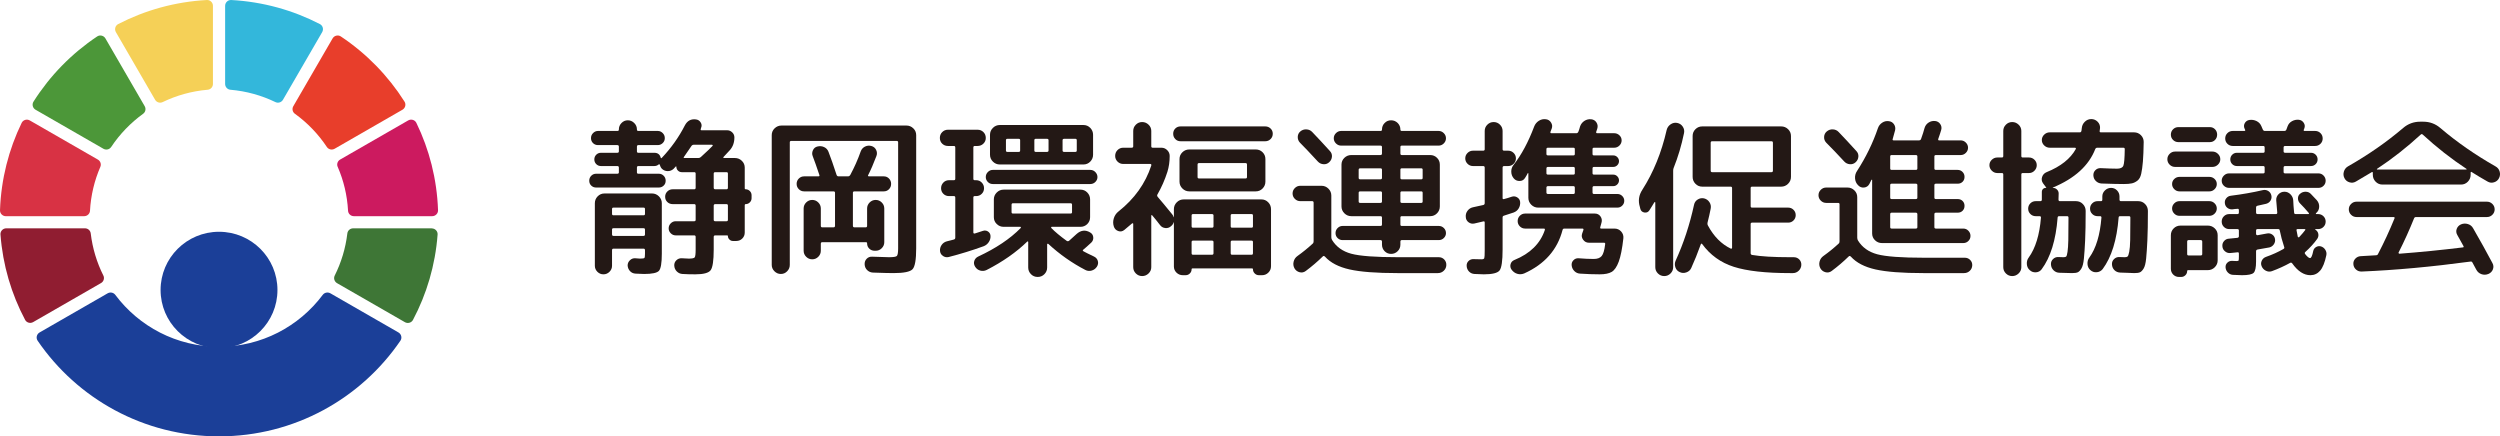
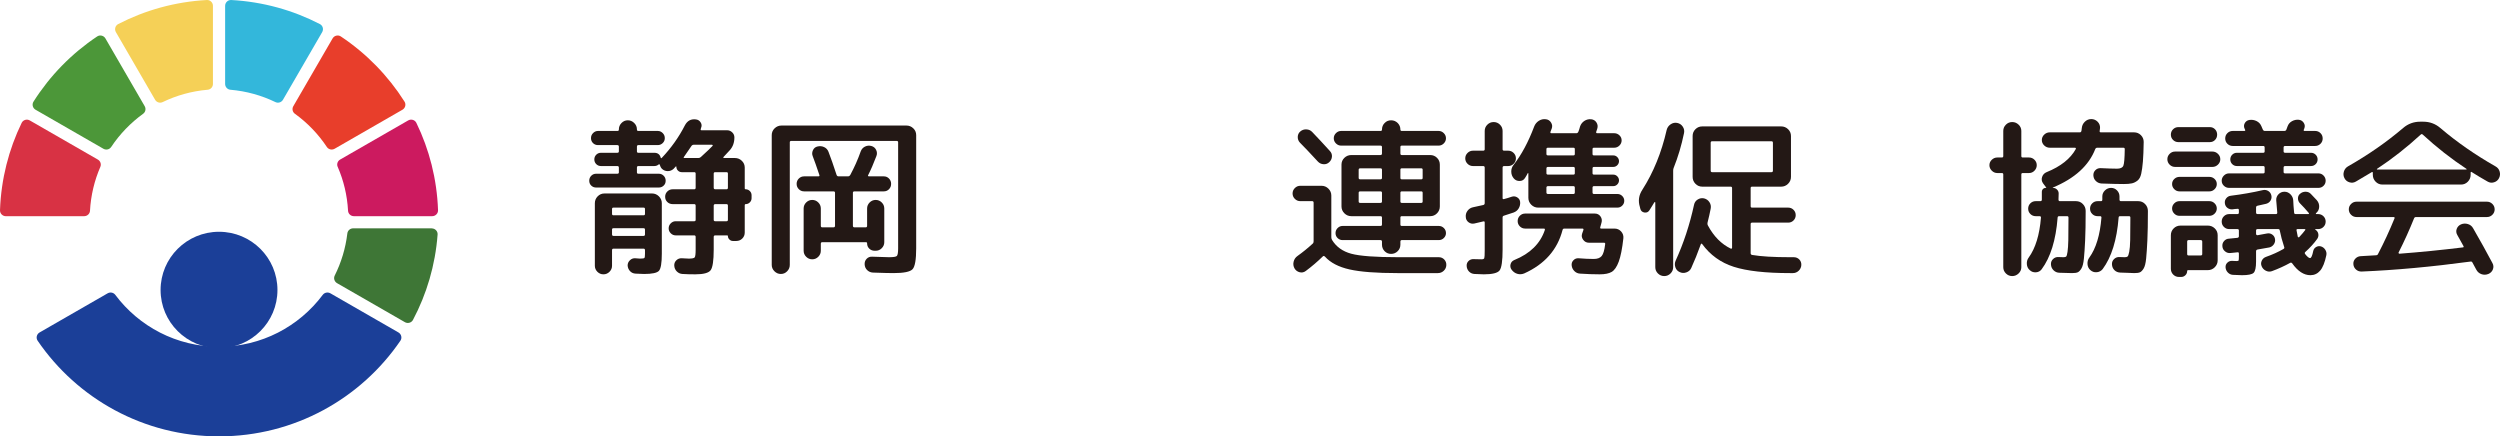
<svg xmlns="http://www.w3.org/2000/svg" width="487" height="85" viewBox="0 0 487 85" fill="none">
  <path d="M116.116 36.531C115.752 36.531 115.439 36.407 115.177 36.157C114.915 35.908 114.784 35.59 114.784 35.205C114.784 34.819 114.915 34.496 115.177 34.235C115.439 33.974 115.752 33.844 116.116 33.844H120.248C120.453 33.844 120.556 33.753 120.556 33.572V32.653C120.556 32.449 120.453 32.347 120.248 32.347H117.072C116.708 32.347 116.401 32.222 116.15 31.973C115.9 31.724 115.775 31.417 115.775 31.055C115.775 30.692 115.9 30.386 116.15 30.136C116.401 29.887 116.708 29.762 117.072 29.762H120.248C120.453 29.762 120.556 29.671 120.556 29.49V28.571C120.556 28.367 120.453 28.265 120.248 28.265H116.492C116.105 28.265 115.78 28.135 115.518 27.874C115.257 27.613 115.126 27.29 115.126 26.904C115.126 26.519 115.262 26.19 115.535 25.918C115.809 25.646 116.127 25.509 116.492 25.509H120.282C120.464 25.509 120.556 25.419 120.556 25.237V25.203C120.556 24.727 120.726 24.313 121.068 23.962C121.409 23.61 121.819 23.434 122.297 23.434C122.775 23.434 123.191 23.61 123.544 23.962C123.897 24.313 124.073 24.727 124.073 25.203V25.237C124.073 25.419 124.164 25.509 124.346 25.509H128.137C128.501 25.509 128.82 25.646 129.093 25.918C129.366 26.19 129.503 26.519 129.503 26.904C129.503 27.29 129.366 27.613 129.093 27.874C128.82 28.135 128.501 28.265 128.137 28.265H124.346C124.164 28.265 124.073 28.367 124.073 28.571V29.49C124.073 29.671 124.164 29.762 124.346 29.762H127.454C128.137 29.762 128.558 30.091 128.717 30.748C128.74 30.839 128.797 30.85 128.888 30.782L128.956 30.714C130.755 28.809 132.235 26.723 133.396 24.455C133.874 23.525 134.602 23.128 135.581 23.264C135.968 23.31 136.27 23.503 136.486 23.843C136.703 24.183 136.731 24.534 136.572 24.897C136.549 24.92 136.538 24.96 136.538 25.016C136.538 25.073 136.526 25.113 136.504 25.135C136.458 25.294 136.504 25.373 136.64 25.373H141.626C142.013 25.373 142.349 25.509 142.633 25.782C142.918 26.054 143.06 26.383 143.06 26.768C143.06 27.766 142.764 28.594 142.172 29.252C141.421 30.068 141.011 30.51 140.943 30.578C140.897 30.601 140.886 30.641 140.909 30.697C140.932 30.754 140.966 30.782 141.011 30.782H143.163C143.686 30.782 144.136 30.964 144.512 31.327C144.887 31.689 145.075 32.132 145.075 32.653V36.702C145.075 36.815 145.132 36.872 145.246 36.872C145.565 36.872 145.838 36.985 146.065 37.212C146.293 37.439 146.407 37.711 146.407 38.028V38.606C146.407 38.924 146.293 39.196 146.065 39.423C145.838 39.65 145.565 39.763 145.246 39.763C145.132 39.763 145.075 39.831 145.075 39.967V45.308C145.075 45.762 144.916 46.147 144.597 46.465C144.278 46.782 143.891 46.941 143.436 46.941H142.753C142.502 46.941 142.281 46.845 142.087 46.652C141.893 46.459 141.797 46.238 141.797 45.989C141.797 45.898 141.751 45.852 141.66 45.852H139.338C139.133 45.852 139.031 45.954 139.031 46.158V48.608C139.031 50.762 138.831 52.106 138.433 52.639C138.035 53.172 137.039 53.438 135.445 53.438C134.489 53.438 133.658 53.416 132.952 53.37C132.519 53.348 132.149 53.183 131.842 52.877C131.535 52.571 131.37 52.191 131.347 51.737C131.324 51.329 131.461 50.983 131.757 50.7C132.053 50.416 132.406 50.286 132.815 50.309C133.544 50.354 133.999 50.377 134.181 50.377C134.819 50.377 135.2 50.297 135.325 50.139C135.451 49.98 135.513 49.47 135.513 48.608V46.158C135.513 45.954 135.422 45.852 135.24 45.852H131.62C131.256 45.852 130.937 45.716 130.664 45.444C130.391 45.172 130.254 44.855 130.254 44.492C130.254 44.106 130.391 43.777 130.664 43.505C130.937 43.233 131.256 43.097 131.62 43.097H135.24C135.422 43.097 135.513 43.006 135.513 42.825V40.069C135.513 39.865 135.422 39.763 135.24 39.763H131.04C130.63 39.763 130.283 39.627 129.998 39.355C129.713 39.083 129.571 38.743 129.571 38.334C129.571 37.926 129.713 37.58 129.998 37.297C130.283 37.013 130.63 36.872 131.04 36.872H135.24C135.422 36.872 135.513 36.77 135.513 36.565V33.81C135.513 33.629 135.422 33.538 135.24 33.538H132.815C132.519 33.538 132.269 33.436 132.064 33.232C131.859 33.028 131.757 32.778 131.757 32.483C131.757 32.461 131.745 32.438 131.723 32.415C131.7 32.392 131.677 32.392 131.654 32.415C131.609 32.483 131.535 32.563 131.432 32.653C131.33 32.744 131.256 32.823 131.21 32.892C130.892 33.186 130.516 33.334 130.083 33.334C129.651 33.334 129.275 33.186 128.956 32.892C128.751 32.687 128.615 32.427 128.547 32.109C128.524 32.064 128.484 32.03 128.427 32.007C128.37 31.984 128.33 31.996 128.308 32.041C128.057 32.245 127.773 32.347 127.454 32.347H124.346C124.164 32.347 124.073 32.449 124.073 32.653V33.572C124.073 33.753 124.164 33.844 124.346 33.844H128.342C128.706 33.844 129.019 33.974 129.281 34.235C129.543 34.496 129.674 34.819 129.674 35.205C129.674 35.59 129.543 35.908 129.281 36.157C129.019 36.407 128.706 36.531 128.342 36.531H116.116ZM124.653 50.377C125.154 50.377 125.445 50.337 125.524 50.258C125.604 50.178 125.644 49.901 125.644 49.424V48.744C125.644 48.54 125.553 48.438 125.371 48.438H119.497C119.315 48.438 119.224 48.54 119.224 48.744V51.772C119.224 52.225 119.059 52.616 118.728 52.945C118.398 53.274 118.006 53.438 117.55 53.438C117.095 53.438 116.702 53.274 116.372 52.945C116.042 52.616 115.877 52.225 115.877 51.772V39.593C115.877 39.071 116.059 38.623 116.423 38.249C116.788 37.875 117.232 37.688 117.755 37.688H127.01C127.533 37.688 127.983 37.875 128.359 38.249C128.734 38.623 128.922 39.071 128.922 39.593V49.424C128.922 51.239 128.734 52.35 128.359 52.758C127.983 53.166 127.021 53.37 125.473 53.37C125.405 53.37 124.847 53.348 123.8 53.302C123.367 53.28 123.009 53.115 122.724 52.809C122.439 52.503 122.286 52.134 122.263 51.703C122.263 51.318 122.411 50.983 122.707 50.7C123.003 50.416 123.344 50.286 123.731 50.309C124.278 50.354 124.585 50.377 124.653 50.377ZM119.224 40.716V41.668C119.224 41.85 119.315 41.94 119.497 41.94H125.371C125.553 41.94 125.644 41.85 125.644 41.668V40.716C125.644 40.534 125.553 40.444 125.371 40.444H119.497C119.315 40.444 119.224 40.534 119.224 40.716ZM125.371 45.954C125.553 45.954 125.644 45.852 125.644 45.648V44.73C125.644 44.548 125.553 44.458 125.371 44.458H119.497C119.315 44.458 119.224 44.548 119.224 44.73V45.648C119.224 45.852 119.315 45.954 119.497 45.954H125.371ZM133.225 30.578C133.134 30.714 133.168 30.782 133.328 30.782H136.06C136.242 30.782 136.401 30.714 136.538 30.578C137.585 29.626 138.348 28.9 138.826 28.401C138.871 28.31 138.837 28.242 138.723 28.197H135.138C134.955 28.197 134.807 28.276 134.694 28.435C133.919 29.592 133.43 30.306 133.225 30.578ZM139.031 33.81V36.565C139.031 36.77 139.133 36.872 139.338 36.872H141.524C141.706 36.872 141.797 36.77 141.797 36.565V33.81C141.797 33.629 141.706 33.538 141.524 33.538H139.338C139.133 33.538 139.031 33.629 139.031 33.81ZM139.031 40.069V42.825C139.031 43.006 139.133 43.097 139.338 43.097H141.524C141.706 43.097 141.797 43.006 141.797 42.825V40.069C141.797 39.865 141.706 39.763 141.524 39.763H139.338C139.133 39.763 139.031 39.865 139.031 40.069Z" fill="#231815" />
  <path d="M153.339 52.843C152.998 53.195 152.588 53.37 152.11 53.37C151.632 53.37 151.216 53.195 150.863 52.843C150.51 52.492 150.334 52.078 150.334 51.602V26.326C150.334 25.805 150.522 25.362 150.897 24.999C151.273 24.637 151.723 24.455 152.246 24.455H176.561C177.085 24.455 177.534 24.637 177.91 24.999C178.286 25.362 178.473 25.805 178.473 26.326V48.37C178.473 50.57 178.24 51.925 177.773 52.435C177.307 52.945 176.06 53.2 174.034 53.2C173.26 53.2 171.928 53.166 170.038 53.098C169.606 53.076 169.236 52.917 168.929 52.622C168.621 52.327 168.456 51.953 168.433 51.499C168.411 51.069 168.542 50.706 168.826 50.411C169.111 50.116 169.469 49.98 169.902 50.003C171.564 50.071 172.657 50.105 173.18 50.105C174.023 50.105 174.529 50.025 174.7 49.867C174.871 49.708 174.956 49.209 174.956 48.37V27.721C174.956 27.539 174.854 27.449 174.649 27.449H154.159C153.954 27.449 153.851 27.539 153.851 27.721V51.602C153.851 52.078 153.681 52.492 153.339 52.843ZM157.044 39.44C157.375 39.111 157.767 38.947 158.223 38.947C158.678 38.947 159.071 39.111 159.401 39.44C159.731 39.769 159.896 40.16 159.896 40.614V43.981C159.896 44.186 159.987 44.288 160.169 44.288H162.355C162.56 44.288 162.662 44.186 162.662 43.981V37.552C162.662 37.371 162.56 37.28 162.355 37.28H156.652C156.242 37.28 155.895 37.138 155.61 36.855C155.326 36.571 155.183 36.225 155.183 35.817C155.183 35.409 155.326 35.063 155.61 34.78C155.895 34.496 156.242 34.354 156.652 34.354H159.418C159.6 34.354 159.668 34.275 159.623 34.116C159.076 32.483 158.644 31.259 158.325 30.442C158.166 30.057 158.177 29.666 158.359 29.269C158.541 28.872 158.837 28.628 159.247 28.537C159.702 28.424 160.135 28.463 160.545 28.656C160.955 28.849 161.239 29.161 161.399 29.592C161.854 30.771 162.377 32.268 162.969 34.082C163.038 34.264 163.163 34.354 163.345 34.354H165.189C165.371 34.354 165.519 34.264 165.633 34.082C166.43 32.608 167.113 31.066 167.682 29.456C167.841 29.047 168.115 28.747 168.502 28.554C168.889 28.361 169.299 28.322 169.731 28.435C170.164 28.549 170.477 28.804 170.67 29.201C170.864 29.598 170.881 30 170.721 30.408C170.152 31.905 169.617 33.141 169.116 34.116C169.071 34.162 169.065 34.213 169.099 34.269C169.133 34.326 169.185 34.354 169.253 34.354H172.156C172.566 34.354 172.907 34.496 173.18 34.78C173.453 35.063 173.59 35.409 173.59 35.817C173.59 36.225 173.453 36.571 173.18 36.855C172.907 37.138 172.566 37.28 172.156 37.28H166.453C166.248 37.28 166.145 37.371 166.145 37.552V43.981C166.145 44.186 166.248 44.288 166.453 44.288H168.638C168.82 44.288 168.912 44.186 168.912 43.981V40.614C168.912 40.16 169.077 39.769 169.407 39.44C169.737 39.111 170.13 38.947 170.585 38.947C171.04 38.947 171.433 39.111 171.763 39.44C172.093 39.769 172.258 40.16 172.258 40.614V47.179C172.258 47.633 172.093 48.024 171.763 48.353C171.433 48.682 171.04 48.846 170.585 48.846H170.38C169.97 48.846 169.623 48.71 169.338 48.438C169.054 48.166 168.912 47.825 168.912 47.417C168.912 47.259 168.843 47.179 168.707 47.179H160.169C159.987 47.179 159.896 47.281 159.896 47.485V48.846C159.896 49.3 159.731 49.691 159.401 50.02C159.071 50.349 158.678 50.513 158.223 50.513C157.767 50.513 157.375 50.349 157.044 50.02C156.714 49.691 156.549 49.3 156.549 48.846V40.614C156.549 40.16 156.714 39.769 157.044 39.44Z" fill="#231815" />
-   <path d="M184.655 28.435C184.222 28.435 183.852 28.288 183.545 27.993C183.238 27.698 183.084 27.324 183.084 26.87C183.084 26.417 183.238 26.037 183.545 25.731C183.852 25.425 184.222 25.271 184.655 25.271H190.426C190.882 25.271 191.263 25.425 191.57 25.731C191.878 26.037 192.031 26.417 192.031 26.87C192.031 27.324 191.878 27.67 191.57 27.976C191.263 28.282 190.882 28.435 190.426 28.435H189.88C189.698 28.435 189.607 28.537 189.607 28.741V34.831C189.607 35.012 189.698 35.103 189.88 35.103H190.153C190.586 35.103 190.95 35.256 191.246 35.562C191.542 35.868 191.69 36.237 191.69 36.668C191.69 37.099 191.542 37.461 191.246 37.756C190.95 38.051 190.586 38.198 190.153 38.198H189.88C189.698 38.198 189.607 38.289 189.607 38.471V45.274C189.607 45.456 189.709 45.524 189.914 45.478C190.278 45.365 190.802 45.195 191.485 44.968C191.849 44.855 192.179 44.9 192.475 45.104C192.771 45.308 192.931 45.592 192.953 45.955C192.976 46.385 192.862 46.788 192.612 47.162C192.361 47.536 192.031 47.803 191.621 47.962C189.368 48.778 187.091 49.481 184.791 50.071C184.404 50.161 184.04 50.093 183.699 49.867C183.357 49.64 183.164 49.322 183.118 48.914C183.073 48.483 183.175 48.086 183.425 47.724C183.676 47.361 184.017 47.123 184.45 47.009C184.609 46.964 184.837 46.907 185.133 46.839C185.429 46.771 185.645 46.714 185.782 46.669C185.987 46.624 186.089 46.499 186.089 46.295V38.471C186.089 38.289 185.998 38.198 185.816 38.198H184.86C184.427 38.198 184.063 38.051 183.767 37.756C183.471 37.461 183.323 37.099 183.323 36.668C183.323 36.237 183.471 35.868 183.767 35.562C184.063 35.256 184.427 35.103 184.86 35.103H185.816C185.998 35.103 186.089 35.012 186.089 34.831V28.741C186.089 28.537 185.998 28.435 185.816 28.435H184.655ZM190.563 49.969C194.023 48.358 196.778 46.51 198.827 44.424C198.873 44.378 198.884 44.327 198.861 44.271C198.838 44.214 198.804 44.186 198.759 44.186H195.515C194.991 44.186 194.541 44.004 194.166 43.641C193.79 43.279 193.602 42.836 193.602 42.315V38.845C193.602 38.323 193.79 37.875 194.166 37.501C194.541 37.127 194.991 36.94 195.515 36.94H210.472C210.996 36.94 211.44 37.127 211.804 37.501C212.168 37.875 212.35 38.323 212.35 38.845V42.315C212.35 42.836 212.168 43.279 211.804 43.641C211.44 44.004 210.996 44.186 210.472 44.186H204.872C204.826 44.186 204.792 44.214 204.769 44.271C204.746 44.327 204.758 44.378 204.803 44.424C205.509 45.15 206.499 45.977 207.774 46.907C207.934 47.02 208.093 47.02 208.252 46.907C208.594 46.612 209.083 46.17 209.721 45.58C210.563 44.832 211.44 44.73 212.35 45.274C212.715 45.478 212.92 45.785 212.965 46.193C213.011 46.601 212.885 46.952 212.589 47.247C211.906 47.882 211.383 48.347 211.019 48.642C210.882 48.733 210.893 48.835 211.053 48.948C211.371 49.13 212.054 49.47 213.102 49.969C213.489 50.15 213.739 50.434 213.853 50.819C213.967 51.205 213.91 51.579 213.682 51.942C213.432 52.327 213.09 52.582 212.658 52.707C212.225 52.832 211.815 52.792 211.428 52.588C208.81 51.227 206.408 49.538 204.223 47.519C204.177 47.474 204.126 47.463 204.069 47.485C204.012 47.508 203.984 47.542 203.984 47.587V52.112C203.984 52.611 203.807 53.042 203.454 53.404C203.101 53.767 202.663 53.949 202.14 53.949C201.616 53.949 201.178 53.767 200.825 53.404C200.472 53.042 200.296 52.611 200.296 52.112V47.145C200.296 47.1 200.278 47.066 200.244 47.043C200.21 47.02 200.17 47.02 200.125 47.043C197.985 49.13 195.344 50.978 192.202 52.588C191.792 52.792 191.371 52.832 190.938 52.707C190.506 52.582 190.176 52.327 189.948 51.942C189.72 51.579 189.669 51.205 189.794 50.819C189.92 50.434 190.176 50.15 190.563 49.969ZM193.397 35.851C193.01 35.851 192.686 35.715 192.424 35.443C192.162 35.171 192.031 34.853 192.031 34.49C192.031 34.105 192.168 33.776 192.441 33.504C192.714 33.232 193.033 33.096 193.397 33.096H212.385C212.772 33.096 213.102 33.237 213.375 33.521C213.648 33.804 213.785 34.128 213.785 34.49C213.785 34.853 213.648 35.171 213.375 35.443C213.102 35.715 212.772 35.851 212.385 35.851H193.397ZM211.053 24.353C211.576 24.353 212.02 24.54 212.385 24.914C212.749 25.288 212.931 25.736 212.931 26.258V30.136C212.931 30.658 212.749 31.106 212.385 31.48C212.02 31.854 211.576 32.041 211.053 32.041H194.763C194.24 32.041 193.79 31.854 193.414 31.48C193.039 31.106 192.851 30.658 192.851 30.136V26.258C192.851 25.736 193.039 25.288 193.414 24.914C193.79 24.54 194.24 24.353 194.763 24.353H211.053ZM198.725 29.32V27.313C198.725 27.131 198.634 27.041 198.451 27.041H196.232C196.05 27.041 195.958 27.131 195.958 27.313V29.32C195.958 29.501 196.05 29.592 196.232 29.592H198.451C198.634 29.592 198.725 29.501 198.725 29.32ZM197.324 41.6H208.56C208.742 41.6 208.833 41.51 208.833 41.328V39.899C208.833 39.695 208.742 39.593 208.56 39.593H197.324C197.142 39.593 197.051 39.695 197.051 39.899V41.328C197.051 41.51 197.142 41.6 197.324 41.6ZM204.257 29.32V27.313C204.257 27.131 204.154 27.041 203.95 27.041H201.764C201.582 27.041 201.491 27.131 201.491 27.313V29.32C201.491 29.501 201.582 29.592 201.764 29.592H203.95C204.154 29.592 204.257 29.501 204.257 29.32ZM209.755 29.32V27.313C209.755 27.131 209.664 27.041 209.482 27.041H207.296C207.091 27.041 206.989 27.131 206.989 27.313V29.32C206.989 29.501 207.091 29.592 207.296 29.592H209.482C209.664 29.592 209.755 29.501 209.755 29.32Z" fill="#231815" />
-   <path d="M223.74 53.268C223.387 53.608 222.971 53.778 222.493 53.778C222.015 53.778 221.605 53.608 221.264 53.268C220.922 52.928 220.752 52.52 220.752 52.044V43.607C220.752 43.562 220.729 43.528 220.683 43.505C220.638 43.482 220.592 43.482 220.547 43.505C220.183 43.822 219.67 44.253 219.01 44.798C218.646 45.093 218.247 45.16 217.815 45.002C217.382 44.843 217.098 44.537 216.961 44.083C216.802 43.562 216.807 43.034 216.978 42.501C217.149 41.968 217.451 41.532 217.883 41.192C221.002 38.72 223.131 35.737 224.269 32.245C224.315 32.041 224.246 31.939 224.064 31.939H218.805C218.373 31.939 218.003 31.786 217.695 31.48C217.388 31.173 217.234 30.805 217.234 30.374C217.234 29.92 217.388 29.541 217.695 29.234C218.003 28.928 218.373 28.775 218.805 28.775H220.444C220.649 28.775 220.752 28.684 220.752 28.503V25.509C220.752 25.033 220.922 24.625 221.264 24.285C221.605 23.945 222.015 23.774 222.493 23.774C222.971 23.774 223.387 23.945 223.74 24.285C224.093 24.625 224.269 25.033 224.269 25.509V28.503C224.269 28.684 224.36 28.775 224.542 28.775H226.25C226.682 28.775 227.058 28.934 227.377 29.251C227.696 29.569 227.855 29.943 227.855 30.374C227.855 31.485 227.707 32.517 227.411 33.47C226.91 35.034 226.261 36.508 225.464 37.892C225.373 38.028 225.396 38.187 225.533 38.368C226.125 39.049 227.058 40.171 228.333 41.736C228.47 41.895 228.572 42.087 228.64 42.314H228.675V40.749C228.675 40.228 228.862 39.78 229.238 39.406C229.614 39.032 230.063 38.844 230.587 38.844H245.715C246.239 38.844 246.683 39.032 247.047 39.406C247.411 39.78 247.594 40.228 247.594 40.749V51.873C247.594 52.35 247.423 52.758 247.081 53.098C246.74 53.438 246.33 53.608 245.852 53.608H245.237C244.918 53.608 244.645 53.495 244.418 53.268C244.19 53.041 244.076 52.769 244.076 52.452C244.076 52.338 244.019 52.282 243.905 52.282H232.294C232.181 52.282 232.124 52.338 232.124 52.452C232.124 52.769 232.01 53.041 231.782 53.268C231.554 53.495 231.281 53.608 230.963 53.608H230.416C229.938 53.608 229.528 53.444 229.187 53.115C228.845 52.786 228.675 52.384 228.675 51.907V43.267L228.64 43.301C228.549 43.596 228.379 43.845 228.128 44.049C227.809 44.344 227.434 44.469 227.001 44.423C226.569 44.378 226.227 44.185 225.977 43.845C225.385 43.074 224.872 42.439 224.44 41.94C224.394 41.895 224.355 41.883 224.32 41.906C224.286 41.929 224.269 41.963 224.269 42.008V52.044C224.269 52.52 224.093 52.928 223.74 53.268ZM246.467 24.625C246.876 24.625 247.224 24.761 247.508 25.033C247.793 25.305 247.935 25.645 247.935 26.054C247.935 26.462 247.793 26.808 247.508 27.091C247.224 27.375 246.876 27.516 246.467 27.516H229.972C229.562 27.516 229.221 27.375 228.948 27.091C228.675 26.808 228.538 26.462 228.538 26.054C228.538 25.645 228.675 25.305 228.948 25.033C229.221 24.761 229.562 24.625 229.972 24.625H246.467ZM233.285 37.28H231.68C231.156 37.28 230.706 37.093 230.331 36.718C229.955 36.344 229.767 35.896 229.767 35.375V30.986C229.767 30.465 229.955 30.022 230.331 29.66C230.706 29.297 231.156 29.115 231.68 29.115H244.623C245.146 29.115 245.59 29.297 245.954 29.66C246.319 30.022 246.501 30.465 246.501 30.986V35.375C246.501 35.896 246.319 36.344 245.954 36.718C245.59 37.093 245.146 37.28 244.623 37.28H233.285ZM232.124 41.974V44.083C232.124 44.265 232.215 44.355 232.397 44.355H236.085C236.29 44.355 236.392 44.265 236.392 44.083V41.974C236.392 41.793 236.29 41.702 236.085 41.702H232.397C232.215 41.702 232.124 41.793 232.124 41.974ZM232.124 47.145V49.322C232.124 49.526 232.215 49.628 232.397 49.628H236.085C236.29 49.628 236.392 49.526 236.392 49.322V47.145C236.392 46.963 236.29 46.873 236.085 46.873H232.397C232.215 46.873 232.124 46.963 232.124 47.145ZM233.285 32.075V34.49C233.285 34.672 233.376 34.762 233.558 34.762H242.642C242.824 34.762 242.915 34.672 242.915 34.49V32.075C242.915 31.871 242.824 31.769 242.642 31.769H233.558C233.376 31.769 233.285 31.871 233.285 32.075ZM239.739 41.974V44.083C239.739 44.265 239.83 44.355 240.012 44.355H243.803C243.985 44.355 244.076 44.265 244.076 44.083V41.974C244.076 41.793 243.985 41.702 243.803 41.702H240.012C239.83 41.702 239.739 41.793 239.739 41.974ZM239.739 47.145V49.322C239.739 49.526 239.83 49.628 240.012 49.628H243.803C243.985 49.628 244.076 49.526 244.076 49.322V47.145C244.076 46.963 243.985 46.873 243.803 46.873H240.012C239.83 46.873 239.739 46.963 239.739 47.145Z" fill="#231815" />
  <path d="M253.297 39.184C252.887 39.184 252.534 39.037 252.238 38.742C251.942 38.447 251.794 38.096 251.794 37.688C251.794 37.279 251.942 36.928 252.238 36.633C252.534 36.338 252.887 36.191 253.297 36.191H257.429C257.952 36.191 258.402 36.378 258.778 36.752C259.153 37.126 259.341 37.574 259.341 38.096V46.192C259.341 46.396 259.387 46.578 259.478 46.736C260.297 48.075 261.544 48.97 263.217 49.424C264.89 49.877 267.947 50.104 272.386 50.104H280.275C280.707 50.104 281.066 50.257 281.351 50.563C281.635 50.87 281.766 51.238 281.743 51.669C281.721 52.1 281.55 52.463 281.231 52.758C280.912 53.053 280.537 53.2 280.104 53.2H272.216C268.118 53.2 265.01 52.962 262.893 52.486C260.775 52.009 259.182 51.181 258.112 50.002C257.952 49.843 257.816 49.821 257.702 49.934C256.632 50.977 255.516 51.93 254.355 52.792C253.991 53.064 253.593 53.143 253.16 53.03C252.727 52.916 252.397 52.667 252.17 52.282C251.942 51.873 251.885 51.437 251.999 50.972C252.113 50.507 252.363 50.138 252.75 49.866C253.797 49.118 254.788 48.313 255.721 47.451C255.835 47.36 255.892 47.213 255.892 47.009V39.491C255.892 39.286 255.801 39.184 255.619 39.184H253.297ZM253.297 25.611C253.638 25.316 254.036 25.18 254.492 25.203C254.947 25.226 255.323 25.396 255.619 25.713C256.666 26.802 257.816 28.038 259.068 29.421C259.364 29.739 259.495 30.107 259.461 30.527C259.426 30.946 259.25 31.304 258.931 31.598C258.613 31.893 258.237 32.024 257.804 31.99C257.372 31.956 257.007 31.78 256.712 31.462C255.163 29.784 254.002 28.559 253.228 27.788C252.932 27.471 252.79 27.097 252.801 26.666C252.813 26.235 252.978 25.883 253.297 25.611ZM273.069 28.367C272.887 28.367 272.796 28.457 272.796 28.639V29.898C272.796 30.102 272.887 30.204 273.069 30.204H278.602C279.125 30.204 279.569 30.385 279.933 30.748C280.298 31.111 280.48 31.553 280.48 32.075V40.205C280.48 40.727 280.298 41.175 279.933 41.549C279.569 41.923 279.125 42.11 278.602 42.11H273.069C272.887 42.11 272.796 42.201 272.796 42.382V43.743C272.796 43.924 272.887 44.015 273.069 44.015H280.275C280.662 44.015 280.992 44.151 281.265 44.423C281.538 44.695 281.675 45.024 281.675 45.41C281.675 45.773 281.538 46.09 281.265 46.362C280.992 46.635 280.662 46.77 280.275 46.77H273.069C272.887 46.77 272.796 46.873 272.796 47.077V47.655C272.796 48.154 272.62 48.579 272.267 48.931C271.914 49.282 271.487 49.458 270.986 49.458C270.485 49.458 270.064 49.282 269.723 48.931C269.381 48.579 269.21 48.154 269.21 47.655V47.077C269.21 46.873 269.108 46.77 268.903 46.77H261.527C261.162 46.77 260.844 46.64 260.57 46.379C260.297 46.118 260.161 45.795 260.161 45.41C260.161 45.024 260.297 44.695 260.57 44.423C260.844 44.151 261.162 44.015 261.527 44.015H268.903C269.108 44.015 269.21 43.924 269.21 43.743V42.382C269.21 42.201 269.108 42.11 268.903 42.11H263.234C262.711 42.11 262.261 41.923 261.885 41.549C261.51 41.175 261.322 40.727 261.322 40.205V32.075C261.322 31.553 261.51 31.111 261.885 30.748C262.261 30.385 262.711 30.204 263.234 30.204H268.903C269.108 30.204 269.21 30.102 269.21 29.898V28.639C269.21 28.457 269.108 28.367 268.903 28.367H261.253C260.866 28.367 260.531 28.225 260.246 27.942C259.961 27.658 259.819 27.323 259.819 26.938C259.819 26.552 259.961 26.218 260.246 25.934C260.531 25.651 260.866 25.509 261.253 25.509H268.937C269.119 25.509 269.21 25.419 269.21 25.237C269.21 24.738 269.381 24.313 269.723 23.961C270.064 23.61 270.485 23.434 270.986 23.434C271.487 23.434 271.914 23.61 272.267 23.961C272.62 24.313 272.796 24.738 272.796 25.237C272.796 25.419 272.887 25.509 273.069 25.509H280.241C280.628 25.509 280.964 25.651 281.248 25.934C281.533 26.218 281.675 26.552 281.675 26.938C281.675 27.323 281.533 27.658 281.248 27.942C280.964 28.225 280.628 28.367 280.241 28.367H273.069ZM269.21 34.66V33.061C269.21 32.88 269.108 32.789 268.903 32.789H264.976C264.771 32.789 264.668 32.88 264.668 33.061V34.66C264.668 34.842 264.771 34.932 264.976 34.932H268.903C269.108 34.932 269.21 34.842 269.21 34.66ZM269.21 39.252V37.552C269.21 37.37 269.108 37.279 268.903 37.279H264.976C264.771 37.279 264.668 37.37 264.668 37.552V39.252C264.668 39.434 264.771 39.525 264.976 39.525H268.903C269.108 39.525 269.21 39.434 269.21 39.252ZM273.069 32.789C272.887 32.789 272.796 32.88 272.796 33.061V34.66C272.796 34.842 272.887 34.932 273.069 34.932H276.86C277.042 34.932 277.133 34.842 277.133 34.66V33.061C277.133 32.88 277.042 32.789 276.86 32.789H273.069ZM277.133 39.252V37.552C277.133 37.37 277.042 37.279 276.86 37.279H273.069C272.887 37.279 272.796 37.37 272.796 37.552V39.252C272.796 39.434 272.887 39.525 273.069 39.525H276.86C277.042 39.525 277.133 39.434 277.133 39.252Z" fill="#231815" />
  <path d="M286.934 32.347C286.524 32.347 286.172 32.2 285.876 31.905C285.58 31.61 285.432 31.259 285.432 30.85C285.432 30.442 285.58 30.091 285.876 29.796C286.172 29.501 286.524 29.354 286.934 29.354H288.915C289.12 29.354 289.222 29.263 289.222 29.081V25.51C289.222 25.033 289.393 24.625 289.735 24.285C290.076 23.945 290.486 23.775 290.964 23.775C291.442 23.775 291.852 23.945 292.193 24.285C292.535 24.625 292.706 25.033 292.706 25.51V29.081C292.706 29.263 292.808 29.354 293.013 29.354H293.798C294.208 29.354 294.561 29.501 294.857 29.796C295.153 30.091 295.301 30.442 295.301 30.85C295.301 31.259 295.153 31.61 294.857 31.905C294.561 32.2 294.208 32.347 293.798 32.347H293.013C292.808 32.347 292.706 32.449 292.706 32.653V38.607C292.706 38.765 292.797 38.822 292.979 38.777C293.138 38.731 293.383 38.663 293.713 38.573C294.043 38.482 294.288 38.403 294.447 38.334C294.834 38.198 295.199 38.232 295.54 38.437C295.882 38.641 296.075 38.935 296.121 39.321C296.166 39.775 296.075 40.194 295.847 40.58C295.62 40.965 295.29 41.237 294.857 41.396C294.652 41.464 294.339 41.566 293.918 41.702C293.497 41.838 293.184 41.94 292.979 42.008C292.797 42.054 292.706 42.167 292.706 42.349V48.608C292.706 50.808 292.512 52.163 292.125 52.673C291.738 53.183 290.713 53.438 289.052 53.438C288.892 53.438 288.289 53.416 287.242 53.37C286.809 53.348 286.45 53.189 286.166 52.894C285.881 52.599 285.728 52.236 285.705 51.806C285.682 51.42 285.807 51.097 286.08 50.836C286.354 50.575 286.684 50.456 287.071 50.479C287.549 50.502 288.061 50.513 288.608 50.513C288.904 50.513 289.08 50.439 289.137 50.292C289.194 50.144 289.222 49.64 289.222 48.778V43.335C289.222 43.154 289.131 43.086 288.949 43.131L287.207 43.539C286.798 43.63 286.422 43.55 286.08 43.301C285.739 43.052 285.557 42.711 285.534 42.281C285.489 41.827 285.602 41.419 285.876 41.056C286.149 40.693 286.502 40.466 286.934 40.376C287.731 40.217 288.403 40.069 288.949 39.933C289.131 39.888 289.222 39.763 289.222 39.559V32.653C289.222 32.449 289.12 32.347 288.915 32.347H286.934ZM310.463 50.445C311.169 50.445 311.682 50.258 312 49.884C312.319 49.509 312.547 48.744 312.683 47.587C312.729 47.383 312.649 47.281 312.444 47.281H309.507C309.052 47.281 308.682 47.088 308.397 46.703C308.113 46.317 308.05 45.909 308.21 45.478L308.449 44.798C308.494 44.616 308.426 44.526 308.244 44.526H304.726C304.544 44.526 304.43 44.616 304.385 44.798C303.383 48.653 300.89 51.477 296.906 53.268C296.451 53.45 296.001 53.472 295.557 53.336C295.113 53.2 294.743 52.928 294.447 52.52C294.22 52.203 294.157 51.851 294.259 51.465C294.362 51.08 294.607 50.808 294.994 50.649C298.067 49.402 300.048 47.451 300.936 44.798C300.981 44.616 300.913 44.526 300.731 44.526H297.111C296.701 44.526 296.354 44.384 296.069 44.1C295.785 43.817 295.642 43.471 295.642 43.063C295.642 42.655 295.785 42.309 296.069 42.025C296.354 41.742 296.701 41.6 297.111 41.6H310.668C311.147 41.6 311.516 41.787 311.778 42.161C312.04 42.536 312.103 42.95 311.966 43.403L311.727 44.254C311.682 44.435 311.738 44.526 311.898 44.526H314.493C315.017 44.526 315.449 44.713 315.791 45.087C316.132 45.461 316.28 45.898 316.235 46.397C316.007 48.438 315.706 49.963 315.33 50.972C314.954 51.981 314.499 52.645 313.964 52.962C313.429 53.28 312.649 53.438 311.625 53.438C310.441 53.438 309.166 53.393 307.8 53.302C307.367 53.28 306.997 53.115 306.69 52.809C306.383 52.503 306.206 52.135 306.161 51.704C306.115 51.318 306.229 50.983 306.502 50.7C306.775 50.416 307.105 50.286 307.492 50.309C308.608 50.4 309.598 50.445 310.463 50.445ZM315.074 37.79C315.438 37.79 315.751 37.92 316.013 38.181C316.275 38.442 316.406 38.754 316.406 39.117C316.406 39.48 316.275 39.791 316.013 40.052C315.751 40.313 315.438 40.444 315.074 40.444H299.638C299.114 40.444 298.665 40.256 298.289 39.882C297.913 39.508 297.726 39.06 297.726 38.538V33.776C297.703 33.731 297.669 33.708 297.623 33.708C297.441 34.071 297.259 34.388 297.077 34.66C296.849 35.046 296.502 35.244 296.035 35.256C295.568 35.267 295.187 35.103 294.891 34.763C294.572 34.4 294.407 33.963 294.396 33.453C294.385 32.943 294.538 32.495 294.857 32.109C296.382 30.159 297.714 27.675 298.853 24.659C299.035 24.183 299.336 23.809 299.758 23.537C300.179 23.264 300.64 23.162 301.141 23.23C301.573 23.276 301.909 23.491 302.148 23.877C302.387 24.262 302.427 24.659 302.268 25.067C302.245 25.135 302.205 25.237 302.148 25.373C302.091 25.51 302.051 25.612 302.028 25.68C301.983 25.861 302.04 25.952 302.199 25.952H307.083C307.242 25.952 307.367 25.861 307.458 25.68C307.572 25.407 307.686 25.056 307.8 24.625C307.959 24.172 308.238 23.814 308.636 23.553C309.035 23.293 309.473 23.185 309.951 23.23C310.407 23.276 310.754 23.485 310.993 23.86C311.232 24.234 311.283 24.637 311.146 25.067L310.942 25.68C310.896 25.861 310.964 25.952 311.146 25.952H314.459C314.846 25.952 315.182 26.088 315.466 26.36C315.751 26.632 315.893 26.961 315.893 27.347C315.893 27.732 315.751 28.067 315.466 28.35C315.182 28.634 314.846 28.775 314.459 28.775H310.498C310.316 28.775 310.224 28.866 310.224 29.047V30C310.224 30.181 310.316 30.272 310.498 30.272H314.254C314.573 30.272 314.84 30.386 315.057 30.612C315.273 30.839 315.381 31.1 315.381 31.395C315.381 31.689 315.273 31.95 315.057 32.177C314.84 32.404 314.573 32.517 314.254 32.517H310.498C310.316 32.517 310.224 32.619 310.224 32.824V33.742C310.224 33.923 310.316 34.014 310.498 34.014H314.254C314.573 34.014 314.84 34.127 315.057 34.354C315.273 34.581 315.381 34.842 315.381 35.137C315.381 35.431 315.273 35.692 315.057 35.919C314.84 36.146 314.573 36.259 314.254 36.259H310.498C310.316 36.259 310.224 36.361 310.224 36.566V37.484C310.224 37.688 310.316 37.79 310.498 37.79H315.074ZM306.775 30V29.047C306.775 28.866 306.684 28.775 306.502 28.775H301.55C301.345 28.775 301.243 28.866 301.243 29.047V30C301.243 30.181 301.345 30.272 301.55 30.272H306.502C306.684 30.272 306.775 30.181 306.775 30ZM306.775 33.742V32.824C306.775 32.619 306.684 32.517 306.502 32.517H301.55C301.345 32.517 301.243 32.619 301.243 32.824V33.742C301.243 33.923 301.345 34.014 301.55 34.014H306.502C306.684 34.014 306.775 33.923 306.775 33.742ZM306.775 37.484V36.566C306.775 36.361 306.684 36.259 306.502 36.259H301.55C301.345 36.259 301.243 36.361 301.243 36.566V37.484C301.243 37.688 301.345 37.79 301.55 37.79H306.502C306.684 37.79 306.775 37.688 306.775 37.484Z" fill="#231815" />
  <path d="M325.421 53.268C325.08 53.608 324.67 53.779 324.192 53.779C323.714 53.779 323.304 53.608 322.962 53.268C322.621 52.928 322.45 52.52 322.45 52.044V39.457C322.45 39.412 322.427 39.383 322.382 39.372C322.336 39.361 322.302 39.372 322.279 39.389C322.211 39.502 322.063 39.746 321.835 40.12C321.608 40.495 321.426 40.784 321.289 40.988C321.061 41.328 320.743 41.464 320.333 41.396C319.923 41.328 319.661 41.101 319.547 40.716L319.445 40.307C319.081 39.128 319.24 38.017 319.923 36.974C322.086 33.594 323.668 29.705 324.67 25.305C324.784 24.852 325.04 24.489 325.438 24.217C325.837 23.945 326.264 23.854 326.719 23.945C327.174 24.035 327.533 24.273 327.795 24.659C328.056 25.045 328.142 25.464 328.051 25.918C327.55 28.344 326.878 30.601 326.036 32.687C325.968 32.846 325.933 33.028 325.933 33.232V52.044C325.933 52.52 325.763 52.928 325.421 53.268ZM349.429 50.105C349.861 50.105 350.22 50.252 350.504 50.547C350.789 50.842 350.92 51.205 350.897 51.635C350.874 52.066 350.703 52.435 350.385 52.741C350.066 53.047 349.69 53.2 349.258 53.2H348.711C343.953 53.2 340.299 52.792 337.749 51.976C335.199 51.159 333.139 49.674 331.568 47.519C331.523 47.474 331.477 47.457 331.432 47.468C331.386 47.48 331.352 47.508 331.329 47.553C330.692 49.322 330.066 50.876 329.451 52.214C329.269 52.622 328.95 52.905 328.495 53.064C328.039 53.223 327.607 53.2 327.197 52.996C326.787 52.815 326.508 52.503 326.36 52.061C326.212 51.618 326.229 51.193 326.411 50.785C327.96 47.406 329.155 43.777 329.997 39.899C330.088 39.446 330.327 39.1 330.714 38.862C331.101 38.623 331.511 38.55 331.944 38.641C332.399 38.754 332.752 39.003 333.002 39.389C333.253 39.774 333.333 40.194 333.241 40.648C333.082 41.487 332.877 42.394 332.627 43.369C332.581 43.573 332.604 43.755 332.695 43.913C333.833 46.045 335.325 47.553 337.169 48.438C337.214 48.46 337.265 48.455 337.322 48.421C337.379 48.387 337.408 48.336 337.408 48.268V36.633C337.408 36.452 337.317 36.361 337.135 36.361H331.602C331.079 36.361 330.635 36.174 330.27 35.8C329.906 35.426 329.724 34.978 329.724 34.456V26.496C329.724 25.974 329.906 25.532 330.27 25.169C330.635 24.806 331.079 24.625 331.602 24.625H346.97C347.493 24.625 347.943 24.806 348.319 25.169C348.694 25.532 348.882 25.974 348.882 26.496V34.456C348.882 34.978 348.694 35.426 348.319 35.8C347.943 36.174 347.493 36.361 346.97 36.361H341.301C341.119 36.361 341.028 36.452 341.028 36.633V40.171C341.028 40.353 341.119 40.444 341.301 40.444H348.336C348.746 40.444 349.093 40.585 349.377 40.869C349.662 41.152 349.804 41.498 349.804 41.906C349.804 42.315 349.662 42.66 349.377 42.944C349.093 43.227 348.746 43.369 348.336 43.369H341.301C341.119 43.369 341.028 43.46 341.028 43.641V49.322C341.028 49.504 341.119 49.617 341.301 49.662C343.008 49.957 345.479 50.105 348.711 50.105H349.429ZM333.515 33.538H345.091C345.274 33.538 345.365 33.436 345.365 33.232V27.823C345.365 27.619 345.274 27.517 345.091 27.517H333.515C333.333 27.517 333.241 27.619 333.241 27.823V33.232C333.241 33.436 333.333 33.538 333.515 33.538Z" fill="#231815" />
-   <path d="M355.746 39.525C355.336 39.525 354.983 39.378 354.687 39.083C354.391 38.788 354.243 38.437 354.243 38.028C354.243 37.62 354.391 37.269 354.687 36.974C354.983 36.679 355.336 36.531 355.746 36.531H359.878C360.402 36.531 360.851 36.713 361.227 37.076C361.602 37.439 361.79 37.881 361.79 38.402V46.295C361.79 46.499 361.836 46.68 361.927 46.839C362.746 48.177 363.993 49.073 365.666 49.526C367.34 49.98 370.396 50.207 374.836 50.207H382.758C383.168 50.207 383.515 50.354 383.8 50.649C384.084 50.944 384.215 51.295 384.193 51.703C384.17 52.134 384.005 52.492 383.697 52.775C383.39 53.059 383.02 53.2 382.588 53.2H374.665C370.567 53.2 367.459 52.962 365.342 52.486C363.225 52.01 361.631 51.182 360.561 50.003C360.402 49.844 360.265 49.821 360.151 49.935C359.081 50.978 357.966 51.93 356.804 52.792C356.44 53.064 356.042 53.144 355.609 53.03C355.177 52.917 354.846 52.667 354.619 52.282C354.391 51.874 354.334 51.437 354.448 50.972C354.562 50.507 354.812 50.139 355.199 49.867C356.247 49.118 357.237 48.313 358.17 47.451C358.284 47.361 358.341 47.213 358.341 47.009V39.797C358.341 39.616 358.25 39.525 358.068 39.525H355.746ZM361.62 29.422C361.915 29.739 362.046 30.108 362.012 30.527C361.978 30.947 361.802 31.304 361.483 31.599C361.164 31.894 360.789 32.024 360.356 31.99C359.923 31.956 359.559 31.78 359.263 31.463C357.966 30.057 356.793 28.832 355.746 27.789C355.45 27.471 355.313 27.097 355.336 26.666C355.359 26.235 355.529 25.884 355.848 25.612C356.19 25.317 356.588 25.181 357.043 25.203C357.499 25.226 357.874 25.396 358.17 25.714C359.218 26.802 360.367 28.038 361.62 29.422ZM366.605 47.349C366.082 47.349 365.632 47.168 365.256 46.805C364.881 46.442 364.693 46 364.693 45.478V35.069C364.693 35.023 364.676 35.001 364.642 35.001C364.608 35.001 364.579 35.012 364.556 35.035L364.147 35.851C363.919 36.259 363.577 36.486 363.122 36.531C362.667 36.577 362.28 36.429 361.961 36.089C361.597 35.726 361.398 35.278 361.363 34.745C361.329 34.212 361.46 33.731 361.756 33.3C363.486 30.624 364.841 27.846 365.82 24.965C365.979 24.512 366.258 24.154 366.657 23.894C367.055 23.633 367.482 23.537 367.937 23.605C368.37 23.65 368.706 23.848 368.945 24.2C369.184 24.551 369.258 24.943 369.167 25.373C369.03 25.941 368.871 26.519 368.689 27.108C368.643 27.267 368.711 27.346 368.893 27.346H373.811C374.016 27.346 374.153 27.256 374.221 27.074C374.517 26.258 374.744 25.544 374.904 24.931C375.04 24.478 375.302 24.126 375.689 23.877C376.076 23.627 376.497 23.525 376.953 23.57C377.385 23.616 377.721 23.814 377.96 24.166C378.199 24.517 378.262 24.897 378.148 25.305C378.034 25.714 377.841 26.303 377.568 27.074C377.522 27.256 377.579 27.346 377.738 27.346H381.939C382.326 27.346 382.662 27.488 382.946 27.772C383.231 28.055 383.373 28.39 383.373 28.775C383.373 29.161 383.231 29.495 382.946 29.779C382.662 30.062 382.326 30.204 381.939 30.204H377.124C376.919 30.204 376.816 30.295 376.816 30.476V32.824C376.816 33.005 376.919 33.096 377.124 33.096H381.358C381.722 33.096 382.035 33.226 382.297 33.487C382.559 33.748 382.69 34.071 382.69 34.456C382.69 34.842 382.565 35.159 382.314 35.409C382.064 35.658 381.745 35.783 381.358 35.783H377.124C376.919 35.783 376.816 35.874 376.816 36.055V38.505C376.816 38.686 376.919 38.777 377.124 38.777H381.358C381.745 38.777 382.064 38.901 382.314 39.151C382.565 39.4 382.69 39.718 382.69 40.103C382.69 40.489 382.565 40.806 382.314 41.056C382.064 41.305 381.745 41.43 381.358 41.43H377.124C376.919 41.43 376.816 41.532 376.816 41.736V44.254C376.816 44.435 376.919 44.526 377.124 44.526H382.451C382.838 44.526 383.168 44.667 383.441 44.951C383.714 45.234 383.851 45.569 383.851 45.955C383.851 46.34 383.714 46.669 383.441 46.941C383.168 47.213 382.838 47.349 382.451 47.349H366.605ZM368.21 30.476V32.824C368.21 33.005 368.302 33.096 368.484 33.096H373.196C373.401 33.096 373.504 33.005 373.504 32.824V30.476C373.504 30.295 373.401 30.204 373.196 30.204H368.484C368.302 30.204 368.21 30.295 368.21 30.476ZM368.21 36.055V38.505C368.21 38.686 368.302 38.777 368.484 38.777H373.196C373.401 38.777 373.504 38.686 373.504 38.505V36.055C373.504 35.874 373.401 35.783 373.196 35.783H368.484C368.302 35.783 368.21 35.874 368.21 36.055ZM368.21 41.736V44.254C368.21 44.435 368.302 44.526 368.484 44.526H373.196C373.401 44.526 373.504 44.435 373.504 44.254V41.736C373.504 41.532 373.401 41.43 373.196 41.43H368.484C368.302 41.43 368.21 41.532 368.21 41.736Z" fill="#231815" />
  <path d="M389.076 33.708C388.666 33.708 388.307 33.555 388 33.249C387.693 32.943 387.539 32.585 387.539 32.177C387.539 31.769 387.693 31.417 388 31.122C388.307 30.828 388.666 30.68 389.076 30.68H389.964C390.146 30.68 390.237 30.59 390.237 30.408V25.509C390.237 25.033 390.408 24.625 390.749 24.285C391.091 23.945 391.5 23.775 391.979 23.775C392.457 23.775 392.872 23.945 393.225 24.285C393.578 24.625 393.754 25.033 393.754 25.509V30.408C393.754 30.59 393.845 30.68 394.028 30.68H395.257C395.667 30.68 396.02 30.828 396.316 31.122C396.612 31.417 396.76 31.769 396.76 32.177C396.76 32.585 396.612 32.943 396.316 33.249C396.02 33.555 395.667 33.708 395.257 33.708H394.028C393.845 33.708 393.754 33.799 393.754 33.98V52.044C393.754 52.52 393.578 52.928 393.225 53.268C392.872 53.608 392.457 53.779 391.979 53.779C391.5 53.779 391.091 53.608 390.749 53.268C390.408 52.928 390.237 52.52 390.237 52.044V33.98C390.237 33.799 390.146 33.708 389.964 33.708H389.076ZM395.394 52.622C395.052 52.327 394.864 51.936 394.83 51.448C394.796 50.961 394.915 50.535 395.189 50.173C396.509 48.358 397.306 45.762 397.579 42.383C397.579 42.201 397.488 42.11 397.306 42.11H396.555C396.145 42.11 395.798 41.969 395.513 41.685C395.228 41.402 395.086 41.056 395.086 40.648C395.086 40.239 395.228 39.894 395.513 39.61C395.798 39.327 396.145 39.185 396.555 39.185H397.443C397.647 39.185 397.75 39.094 397.75 38.913V37.382C397.75 37.155 397.824 36.968 397.972 36.821C398.12 36.673 398.308 36.599 398.535 36.599C398.626 36.599 398.649 36.577 398.604 36.531L397.989 35.715C397.716 35.329 397.653 34.916 397.801 34.473C397.949 34.031 398.239 33.719 398.672 33.538C401.427 32.426 403.328 30.918 404.375 29.013C404.398 28.968 404.392 28.917 404.358 28.86C404.324 28.804 404.272 28.775 404.204 28.775H399.287C398.877 28.775 398.518 28.628 398.211 28.333C397.904 28.038 397.75 27.687 397.75 27.279C397.75 26.87 397.904 26.519 398.211 26.224C398.518 25.929 398.877 25.782 399.287 25.782H405.16C405.32 25.782 405.422 25.68 405.468 25.476C405.491 25.407 405.502 25.317 405.502 25.203C405.502 25.09 405.513 24.999 405.536 24.931C405.582 24.455 405.781 24.047 406.134 23.707C406.487 23.366 406.902 23.196 407.38 23.196C407.858 23.196 408.268 23.366 408.61 23.707C408.951 24.047 409.11 24.455 409.088 24.931C409.088 25.067 409.065 25.249 409.019 25.476C408.974 25.68 409.053 25.782 409.258 25.782H415.713C416.236 25.782 416.68 25.963 417.045 26.326C417.409 26.689 417.591 27.131 417.591 27.653C417.568 29.24 417.517 30.51 417.437 31.463C417.358 32.415 417.249 33.203 417.113 33.827C416.976 34.451 416.737 34.898 416.396 35.171C416.054 35.443 415.69 35.624 415.303 35.715C414.916 35.806 414.369 35.851 413.664 35.851C412.776 35.851 411.353 35.817 409.395 35.749C408.962 35.726 408.592 35.568 408.285 35.273C407.978 34.978 407.813 34.615 407.79 34.184C407.767 33.776 407.898 33.43 408.183 33.147C408.467 32.863 408.814 32.733 409.224 32.755C410.613 32.823 411.672 32.857 412.4 32.857C413.06 32.857 413.47 32.665 413.63 32.279C413.789 31.894 413.88 30.816 413.903 29.047C413.903 28.866 413.812 28.775 413.63 28.775H408.541C408.382 28.775 408.257 28.855 408.166 29.013C406.913 32.257 404.159 34.763 399.901 36.531C399.879 36.531 399.867 36.543 399.867 36.565C399.867 36.588 399.879 36.599 399.901 36.599C400.22 36.599 400.488 36.707 400.704 36.923C400.92 37.138 401.028 37.393 401.028 37.688C401.028 37.824 401.023 38.028 401.011 38.3C401 38.572 400.994 38.765 400.994 38.879C400.994 39.083 401.085 39.185 401.267 39.185H404.409C404.933 39.185 405.377 39.372 405.741 39.746C406.105 40.12 406.287 40.568 406.287 41.09C406.287 43.471 406.253 45.382 406.185 46.822C406.117 48.262 406.037 49.441 405.946 50.36C405.855 51.278 405.69 51.93 405.451 52.316C405.212 52.701 404.973 52.945 404.734 53.047C404.494 53.149 404.125 53.2 403.624 53.2C403.328 53.2 402.497 53.178 401.131 53.132C400.698 53.11 400.328 52.945 400.021 52.639C399.713 52.333 399.548 51.953 399.526 51.499C399.503 51.091 399.639 50.745 399.935 50.462C400.231 50.178 400.584 50.048 400.994 50.071C401.245 50.093 401.563 50.105 401.95 50.105C402.201 50.105 402.377 50.065 402.48 49.986C402.582 49.906 402.673 49.6 402.753 49.067C402.833 48.534 402.884 47.78 402.907 46.805C402.929 45.83 402.941 44.356 402.941 42.383C402.941 42.201 402.85 42.11 402.667 42.11H401.131C400.926 42.11 400.823 42.212 400.823 42.416C400.482 46.771 399.446 50.116 397.716 52.452C397.443 52.815 397.073 53.013 396.606 53.047C396.139 53.081 395.735 52.94 395.394 52.622ZM416.532 39.185C417.056 39.185 417.5 39.372 417.864 39.746C418.228 40.12 418.411 40.568 418.411 41.09C418.411 43.471 418.376 45.382 418.308 46.822C418.24 48.262 418.16 49.441 418.069 50.36C417.978 51.278 417.813 51.93 417.574 52.316C417.335 52.701 417.096 52.945 416.857 53.047C416.618 53.149 416.248 53.2 415.747 53.2C415.587 53.2 415.178 53.183 414.517 53.149C413.857 53.115 413.356 53.098 413.015 53.098C412.56 53.076 412.184 52.917 411.888 52.622C411.592 52.327 411.433 51.953 411.41 51.499C411.387 51.091 411.524 50.745 411.82 50.462C412.116 50.178 412.468 50.048 412.878 50.071C413.151 50.093 413.493 50.105 413.903 50.105C414.153 50.105 414.335 50.059 414.449 49.969C414.563 49.878 414.671 49.572 414.774 49.05C414.876 48.529 414.939 47.769 414.961 46.771C414.984 45.773 414.996 44.31 414.996 42.383C414.996 42.201 414.905 42.11 414.722 42.11H413.015C412.81 42.11 412.708 42.201 412.708 42.383C412.366 46.737 411.33 50.082 409.6 52.418C409.304 52.781 408.923 52.985 408.456 53.03C407.989 53.076 407.574 52.94 407.209 52.622C406.868 52.327 406.68 51.936 406.646 51.448C406.612 50.961 406.731 50.535 407.004 50.173C408.302 48.381 409.088 45.784 409.361 42.383C409.361 42.201 409.27 42.11 409.088 42.11H408.61C408.2 42.11 407.853 41.969 407.568 41.685C407.283 41.402 407.141 41.056 407.141 40.648C407.141 40.239 407.283 39.894 407.568 39.61C407.853 39.327 408.2 39.185 408.61 39.185H409.258C409.441 39.185 409.532 39.094 409.532 38.913V38.266C409.532 37.813 409.702 37.422 410.044 37.093C410.385 36.764 410.784 36.599 411.239 36.599C411.694 36.599 412.081 36.764 412.4 37.093C412.719 37.422 412.878 37.813 412.878 38.266V38.879C412.878 39.083 412.969 39.185 413.151 39.185H416.532Z" fill="#231815" />
  <path d="M430.978 29.523C431.388 29.523 431.746 29.671 432.053 29.966C432.361 30.261 432.514 30.612 432.514 31.02C432.514 31.428 432.361 31.78 432.053 32.075C431.746 32.37 431.388 32.517 430.978 32.517H423.704C423.294 32.517 422.941 32.37 422.645 32.075C422.349 31.78 422.201 31.428 422.201 31.02C422.201 30.612 422.349 30.261 422.645 29.966C422.941 29.671 423.294 29.523 423.704 29.523H430.978ZM424.353 27.686C423.943 27.686 423.596 27.545 423.311 27.261C423.026 26.978 422.884 26.632 422.884 26.224C422.884 25.816 423.026 25.47 423.311 25.186C423.596 24.903 423.943 24.761 424.353 24.761H430.465C430.875 24.761 431.217 24.903 431.49 25.186C431.763 25.47 431.9 25.816 431.9 26.224C431.9 26.632 431.763 26.978 431.49 27.261C431.217 27.545 430.875 27.686 430.465 27.686H424.353ZM422.884 52.35V45.818C422.884 45.297 423.066 44.854 423.431 44.491C423.795 44.129 424.239 43.947 424.762 43.947H430.09C430.613 43.947 431.063 44.129 431.439 44.491C431.814 44.854 432.002 45.297 432.002 45.818V50.717C432.002 51.238 431.814 51.686 431.439 52.06C431.063 52.435 430.613 52.622 430.09 52.622H426.231C426.117 52.622 426.06 52.678 426.06 52.792C426.06 53.109 425.946 53.382 425.719 53.608C425.491 53.835 425.218 53.949 424.899 53.949H424.455C424.023 53.949 423.653 53.795 423.345 53.489C423.038 53.183 422.884 52.803 422.884 52.35ZM424.558 37.28C424.17 37.28 423.835 37.138 423.55 36.854C423.266 36.571 423.123 36.236 423.123 35.851C423.123 35.465 423.266 35.136 423.55 34.864C423.835 34.592 424.17 34.456 424.558 34.456H430.397C430.784 34.456 431.12 34.592 431.405 34.864C431.689 35.136 431.831 35.465 431.831 35.851C431.831 36.236 431.689 36.571 431.405 36.854C431.12 37.138 430.784 37.28 430.397 37.28H424.558ZM424.558 42.042C424.17 42.042 423.835 41.9 423.55 41.617C423.266 41.333 423.123 40.999 423.123 40.613C423.123 40.228 423.266 39.893 423.55 39.61C423.835 39.326 424.17 39.185 424.558 39.185H430.397C430.784 39.185 431.12 39.326 431.405 39.61C431.689 39.893 431.831 40.228 431.831 40.613C431.831 40.999 431.689 41.333 431.405 41.617C431.12 41.9 430.784 42.042 430.397 42.042H424.558ZM426.06 47.077V49.492C426.06 49.673 426.151 49.764 426.333 49.764H428.69C428.895 49.764 428.997 49.673 428.997 49.492V47.077C428.997 46.873 428.895 46.771 428.69 46.771H426.333C426.151 46.771 426.06 46.873 426.06 47.077ZM440.881 33.776C441.063 33.776 441.154 33.685 441.154 33.504V32.653C441.154 32.449 441.063 32.347 440.881 32.347H435.759C435.394 32.347 435.087 32.222 434.837 31.973C434.586 31.723 434.461 31.417 434.461 31.054C434.461 30.691 434.586 30.385 434.837 30.136C435.087 29.886 435.394 29.762 435.759 29.762H440.881C441.063 29.762 441.154 29.671 441.154 29.489V28.741C441.154 28.537 441.063 28.435 440.881 28.435H434.939C434.529 28.435 434.182 28.293 433.898 28.01C433.613 27.726 433.471 27.38 433.471 26.972C433.471 26.564 433.613 26.218 433.898 25.934C434.182 25.651 434.529 25.509 434.939 25.509H437.193C437.375 25.509 437.421 25.419 437.33 25.237L437.261 25.101C437.079 24.715 437.085 24.347 437.278 23.995C437.472 23.644 437.774 23.434 438.183 23.366C438.684 23.298 439.151 23.372 439.583 23.587C440.016 23.803 440.323 24.126 440.506 24.557L440.813 25.271C440.904 25.43 441.029 25.509 441.189 25.509H444.979C445.184 25.509 445.321 25.419 445.389 25.237C445.434 25.146 445.514 24.931 445.628 24.591C445.787 24.16 446.072 23.831 446.482 23.604C446.892 23.378 447.335 23.287 447.814 23.332C448.223 23.378 448.542 23.576 448.77 23.927C448.997 24.279 449.032 24.648 448.872 25.033C448.872 25.056 448.861 25.095 448.838 25.152C448.815 25.209 448.793 25.248 448.77 25.271C448.724 25.43 448.781 25.509 448.941 25.509H450.99C451.399 25.509 451.747 25.651 452.031 25.934C452.316 26.218 452.458 26.564 452.458 26.972C452.458 27.38 452.316 27.726 452.031 28.01C451.747 28.293 451.399 28.435 450.99 28.435H445.15C444.945 28.435 444.843 28.537 444.843 28.741V29.489C444.843 29.671 444.945 29.762 445.15 29.762H450.17C450.534 29.762 450.842 29.886 451.092 30.136C451.342 30.385 451.468 30.691 451.468 31.054C451.468 31.417 451.342 31.723 451.092 31.973C450.842 32.222 450.534 32.347 450.17 32.347H445.15C444.945 32.347 444.843 32.449 444.843 32.653V33.504C444.843 33.685 444.945 33.776 445.15 33.776H451.638C452.025 33.776 452.356 33.917 452.629 34.201C452.902 34.484 453.039 34.819 453.039 35.205C453.039 35.59 452.902 35.919 452.629 36.191C452.356 36.463 452.025 36.599 451.638 36.599H434.222C433.835 36.599 433.499 36.463 433.215 36.191C432.93 35.919 432.788 35.59 432.788 35.205C432.788 34.819 432.93 34.484 433.215 34.201C433.499 33.917 433.835 33.776 434.222 33.776H440.881ZM434.256 44.627C433.846 44.627 433.499 44.486 433.215 44.202C432.93 43.919 432.788 43.573 432.788 43.165C432.788 42.757 432.93 42.411 433.215 42.127C433.499 41.844 433.846 41.702 434.256 41.702H435.861C436.043 41.702 436.134 41.6 436.134 41.396V40.953C436.134 40.727 436.032 40.636 435.827 40.681C435.736 40.681 435.577 40.693 435.349 40.715C435.121 40.738 434.962 40.761 434.871 40.783C434.507 40.806 434.182 40.71 433.898 40.494C433.613 40.279 433.448 39.978 433.402 39.593C433.357 39.23 433.448 38.907 433.676 38.623C433.903 38.34 434.199 38.175 434.563 38.13C436.749 37.858 438.821 37.495 440.779 37.041C441.166 36.951 441.519 37.002 441.837 37.194C442.156 37.387 442.361 37.665 442.452 38.028C442.543 38.391 442.498 38.731 442.315 39.048C442.133 39.366 441.849 39.581 441.462 39.695C440.733 39.876 440.175 40.001 439.788 40.069C439.583 40.114 439.481 40.228 439.481 40.409V41.396C439.481 41.6 439.583 41.702 439.788 41.702H443.34C443.522 41.702 443.613 41.611 443.613 41.43C443.477 40.024 443.408 39.219 443.408 39.014C443.385 38.561 443.533 38.17 443.852 37.841C444.171 37.512 444.558 37.348 445.013 37.348C445.469 37.348 445.861 37.518 446.191 37.858C446.522 38.198 446.698 38.595 446.721 39.048C446.744 39.684 446.8 40.466 446.892 41.396C446.892 41.6 446.994 41.702 447.199 41.702H449.658C449.703 41.702 449.743 41.679 449.777 41.634C449.811 41.589 449.806 41.543 449.76 41.498C449.145 40.772 448.576 40.148 448.053 39.627C447.779 39.355 447.643 39.026 447.643 38.64C447.643 38.255 447.791 37.949 448.087 37.722C448.383 37.472 448.73 37.348 449.128 37.348C449.527 37.348 449.863 37.484 450.136 37.756C450.409 38.028 450.796 38.436 451.297 38.98C451.638 39.366 451.798 39.808 451.775 40.307C451.752 40.806 451.547 41.214 451.16 41.532C451.115 41.554 451.103 41.589 451.126 41.634C451.149 41.679 451.183 41.702 451.229 41.702H451.57C451.98 41.702 452.327 41.844 452.612 42.127C452.896 42.411 453.039 42.757 453.039 43.165C453.039 43.573 452.896 43.919 452.612 44.202C452.327 44.486 451.98 44.627 451.57 44.627H451.024C451.024 44.627 450.99 44.639 450.99 44.661C450.99 44.684 451.001 44.707 451.024 44.73C451.342 44.934 451.536 45.206 451.604 45.546C451.673 45.886 451.604 46.215 451.399 46.532C450.762 47.417 449.988 48.267 449.077 49.084C448.941 49.197 448.929 49.333 449.043 49.492C449.453 50.014 449.772 50.275 449.999 50.275C450.227 50.275 450.432 49.821 450.614 48.914C450.682 48.574 450.864 48.313 451.16 48.131C451.456 47.95 451.775 47.905 452.116 47.995C452.481 48.109 452.765 48.33 452.97 48.659C453.175 48.987 453.243 49.333 453.175 49.696C452.879 51.125 452.475 52.134 451.963 52.724C451.451 53.313 450.819 53.608 450.067 53.608C448.793 53.608 447.609 52.837 446.516 51.295C446.402 51.159 446.277 51.125 446.14 51.193C445.047 51.805 443.852 52.35 442.555 52.826C442.167 52.962 441.78 52.934 441.393 52.741C441.006 52.548 440.733 52.259 440.574 51.873C440.414 51.511 440.42 51.148 440.591 50.785C440.762 50.422 441.041 50.172 441.428 50.036C442.657 49.605 443.784 49.095 444.808 48.506C444.991 48.415 445.036 48.267 444.945 48.063C444.581 46.975 444.296 45.909 444.091 44.866C444.068 44.707 443.966 44.627 443.784 44.627H439.788C439.583 44.627 439.481 44.718 439.481 44.9V45.58C439.481 45.648 439.515 45.71 439.583 45.767C439.652 45.824 439.72 45.841 439.788 45.818C440.039 45.773 440.375 45.71 440.796 45.631C441.217 45.552 441.496 45.501 441.632 45.478C441.997 45.41 442.327 45.478 442.623 45.682C442.919 45.886 443.101 46.17 443.169 46.532C443.238 46.918 443.164 47.27 442.947 47.587C442.731 47.905 442.441 48.109 442.076 48.199C441.439 48.313 440.665 48.449 439.754 48.608C439.572 48.653 439.481 48.766 439.481 48.948V50.955C439.481 52.111 439.322 52.843 439.003 53.149C438.684 53.455 437.933 53.608 436.749 53.608C436.612 53.608 436.02 53.586 434.973 53.54C434.586 53.518 434.256 53.364 433.983 53.081C433.71 52.797 433.562 52.463 433.539 52.078C433.516 51.715 433.636 51.408 433.898 51.159C434.159 50.91 434.472 50.796 434.837 50.819C435.087 50.842 435.36 50.853 435.656 50.853C435.907 50.853 436.049 50.813 436.083 50.734C436.117 50.654 436.134 50.388 436.134 49.934V49.39C436.134 49.186 436.032 49.107 435.827 49.152C435.69 49.175 435.474 49.197 435.178 49.22C434.882 49.243 434.655 49.265 434.495 49.288C434.108 49.333 433.755 49.226 433.437 48.965C433.118 48.704 432.947 48.381 432.924 47.995C432.879 47.61 432.981 47.27 433.232 46.975C433.482 46.68 433.789 46.521 434.154 46.498C434.336 46.476 434.62 46.447 435.007 46.413C435.394 46.379 435.679 46.351 435.861 46.328C436.043 46.283 436.134 46.181 436.134 46.022V44.9C436.134 44.718 436.043 44.627 435.861 44.627H434.256ZM447.575 44.627C447.392 44.627 447.324 44.718 447.37 44.9C447.461 45.444 447.54 45.852 447.609 46.124C447.631 46.17 447.677 46.204 447.745 46.226C447.814 46.249 447.859 46.238 447.882 46.192C448.428 45.603 448.815 45.149 449.043 44.832C449.134 44.696 449.089 44.627 448.906 44.627H447.575Z" fill="#231815" />
  <path d="M458.913 35.375C458.526 35.602 458.11 35.647 457.666 35.511C457.222 35.375 456.898 35.103 456.693 34.694C456.488 34.286 456.454 33.861 456.591 33.419C456.727 32.977 456.989 32.642 457.376 32.415C461.36 30.147 464.946 27.653 468.133 24.931C469.09 24.115 470.194 23.706 471.446 23.706H472.061C473.313 23.706 474.417 24.115 475.373 24.931C478.561 27.653 482.146 30.147 486.13 32.415C486.54 32.642 486.808 32.977 486.933 33.419C487.058 33.861 487.018 34.286 486.813 34.694C486.608 35.103 486.284 35.375 485.84 35.511C485.396 35.647 484.981 35.602 484.594 35.375C483.546 34.785 482.522 34.173 481.52 33.538C481.361 33.424 481.281 33.47 481.281 33.674V34.048C481.281 34.57 481.099 35.018 480.735 35.392C480.37 35.766 479.926 35.953 479.403 35.953H464.104C463.58 35.953 463.136 35.766 462.772 35.392C462.408 35.018 462.225 34.57 462.225 34.048V33.674C462.225 33.492 462.134 33.458 461.952 33.572C460.859 34.23 459.846 34.831 458.913 35.375ZM470.251 42.553C469.34 44.821 468.338 47.032 467.245 49.186C467.223 49.231 467.228 49.282 467.263 49.339C467.297 49.396 467.348 49.424 467.416 49.424C471.537 49.107 475.635 48.699 479.71 48.2C479.915 48.2 479.972 48.109 479.881 47.928C479.676 47.565 479.278 46.85 478.686 45.784C478.458 45.399 478.418 45.002 478.566 44.594C478.714 44.185 478.993 43.891 479.403 43.709C479.835 43.528 480.279 43.505 480.735 43.641C481.19 43.777 481.532 44.049 481.759 44.458C483.148 46.862 484.4 49.118 485.516 51.227C485.743 51.635 485.778 52.049 485.618 52.469C485.459 52.888 485.163 53.189 484.73 53.37C484.275 53.552 483.825 53.563 483.381 53.404C482.937 53.246 482.602 52.951 482.374 52.52L481.657 51.193C481.566 50.989 481.429 50.91 481.247 50.955C473.666 51.976 466.608 52.622 460.074 52.894C459.641 52.917 459.266 52.786 458.947 52.503C458.628 52.219 458.458 51.862 458.435 51.431C458.412 51.023 458.543 50.672 458.828 50.377C459.112 50.082 459.459 49.923 459.869 49.901C460.507 49.878 461.486 49.821 462.806 49.73C463.034 49.73 463.182 49.64 463.25 49.458C464.411 47.236 465.481 44.922 466.46 42.519C466.506 42.36 466.437 42.28 466.255 42.28H459.05C458.64 42.28 458.287 42.133 457.991 41.838C457.695 41.543 457.547 41.192 457.547 40.784C457.547 40.375 457.695 40.024 457.991 39.729C458.287 39.434 458.64 39.287 459.05 39.287H484.457C484.867 39.287 485.22 39.434 485.516 39.729C485.812 40.024 485.96 40.375 485.96 40.784C485.96 41.192 485.812 41.543 485.516 41.838C485.22 42.133 484.867 42.28 484.457 42.28H470.626C470.444 42.28 470.319 42.371 470.251 42.553ZM463.045 32.891C463.045 32.891 463.011 32.943 463.011 32.977C463.011 33.011 463.034 33.028 463.079 33.028H480.427C480.473 33.028 480.496 33.011 480.496 32.977C480.496 32.943 480.484 32.914 480.462 32.891C477.502 30.941 474.667 28.718 471.958 26.224C471.822 26.088 471.685 26.088 471.548 26.224C468.839 28.718 466.005 30.941 463.045 32.891Z" fill="#231815" />
  <path fill-rule="evenodd" clip-rule="evenodd" d="M1.139 42.111H16.398C16.996 42.111 17.497 41.651 17.531 41.056C17.696 38.034 18.402 35.148 19.546 32.506C19.773 31.984 19.563 31.372 19.068 31.089L5.806 23.463C5.237 23.134 4.503 23.349 4.218 23.939C1.708 29.11 0.217 34.865 0.001 40.954C-0.022 41.589 0.502 42.116 1.139 42.116V42.111Z" fill="#D83244" />
-   <path fill-rule="evenodd" clip-rule="evenodd" d="M20.132 53.671C18.868 51.148 18.02 48.381 17.673 45.461C17.605 44.894 17.115 44.475 16.546 44.475H1.23C0.575 44.475 0.046 45.025 0.092 45.677C0.541 51.652 2.22 57.277 4.89 62.306C5.186 62.867 5.903 63.066 6.461 62.742L19.682 55.139C20.2 54.844 20.399 54.193 20.132 53.66V53.671Z" fill="#901D31" />
  <path fill-rule="evenodd" clip-rule="evenodd" d="M31.68 19.891C34.372 18.587 37.332 17.753 40.462 17.481C41.043 17.43 41.481 16.937 41.481 16.353V1.136C41.481 0.489 40.941 -0.032 40.292 0.002C34.088 0.342 28.237 1.997 23.023 4.69C22.454 4.985 22.255 5.705 22.574 6.255L30.212 19.432C30.508 19.942 31.151 20.146 31.68 19.891Z" fill="#F5D057" />
  <path fill-rule="evenodd" clip-rule="evenodd" d="M43.855 1.136V16.353C43.855 16.931 44.293 17.43 44.874 17.481C47.998 17.753 50.964 18.587 53.656 19.891C54.185 20.146 54.828 19.942 55.124 19.432L62.763 6.255C63.081 5.7 62.888 4.985 62.313 4.69C57.094 1.997 51.248 0.342 45.044 0.002C44.396 -0.032 43.855 0.489 43.855 1.136Z" fill="#33B7DB" />
  <path fill-rule="evenodd" clip-rule="evenodd" d="M84.106 44.48H68.79C68.221 44.48 67.731 44.9 67.663 45.467C67.316 48.387 66.468 51.154 65.204 53.677C64.937 54.21 65.141 54.856 65.654 55.157L78.875 62.76C79.427 63.077 80.145 62.884 80.446 62.323C83.11 57.294 84.795 51.664 85.244 45.694C85.296 45.042 84.761 44.492 84.106 44.492V44.48Z" fill="#3E7636" />
  <path fill-rule="evenodd" clip-rule="evenodd" d="M21.658 28.634C23.325 26.122 25.443 23.928 27.884 22.159C28.351 21.824 28.476 21.183 28.186 20.685L20.536 7.486C20.212 6.924 19.472 6.737 18.931 7.1C13.957 10.417 9.722 14.748 6.524 19.8C6.182 20.339 6.37 21.059 6.928 21.376L20.144 28.979C20.662 29.274 21.322 29.132 21.652 28.634H21.658Z" fill="#4C9739" />
  <path fill-rule="evenodd" clip-rule="evenodd" d="M65.785 32.506C66.934 35.148 67.635 38.028 67.8 41.056C67.834 41.651 68.335 42.111 68.932 42.111H84.192C84.829 42.111 85.353 41.583 85.33 40.948C85.114 34.865 83.622 29.104 81.107 23.933C80.822 23.344 80.088 23.134 79.519 23.457L66.257 31.083C65.762 31.366 65.551 31.979 65.779 32.5L65.785 32.506Z" fill="#CC1A5F" />
  <path fill-rule="evenodd" clip-rule="evenodd" d="M64.368 57.141C63.867 56.852 63.224 56.971 62.877 57.43C58.289 63.57 50.947 67.545 42.666 67.545C34.384 67.545 27.042 63.57 22.454 57.43C22.107 56.971 21.464 56.852 20.963 57.141L7.713 64.761C7.144 65.09 6.962 65.827 7.332 66.371C15.01 77.62 27.964 85.002 42.666 85.002C57.367 85.002 70.316 77.62 77.999 66.371C78.369 65.832 78.187 65.09 77.618 64.761L64.368 57.141Z" fill="#1B3F98" />
  <path fill-rule="evenodd" clip-rule="evenodd" d="M57.447 22.159C59.894 23.928 62.006 26.122 63.673 28.634C64.003 29.127 64.664 29.274 65.182 28.979L78.398 21.376C78.95 21.059 79.143 20.339 78.802 19.8C75.603 14.748 71.374 10.417 66.394 7.1C65.853 6.737 65.113 6.924 64.789 7.486L57.139 20.685C56.849 21.183 56.974 21.819 57.441 22.159H57.447Z" fill="#E83E2B" />
  <path fill-rule="evenodd" clip-rule="evenodd" d="M42.666 45.149C48.955 45.149 54.049 50.224 54.049 56.489C54.049 62.754 48.955 67.828 42.666 67.828C36.376 67.828 31.282 62.754 31.282 56.489C31.282 50.224 36.376 45.149 42.666 45.149Z" fill="#1B3F98" />
</svg>